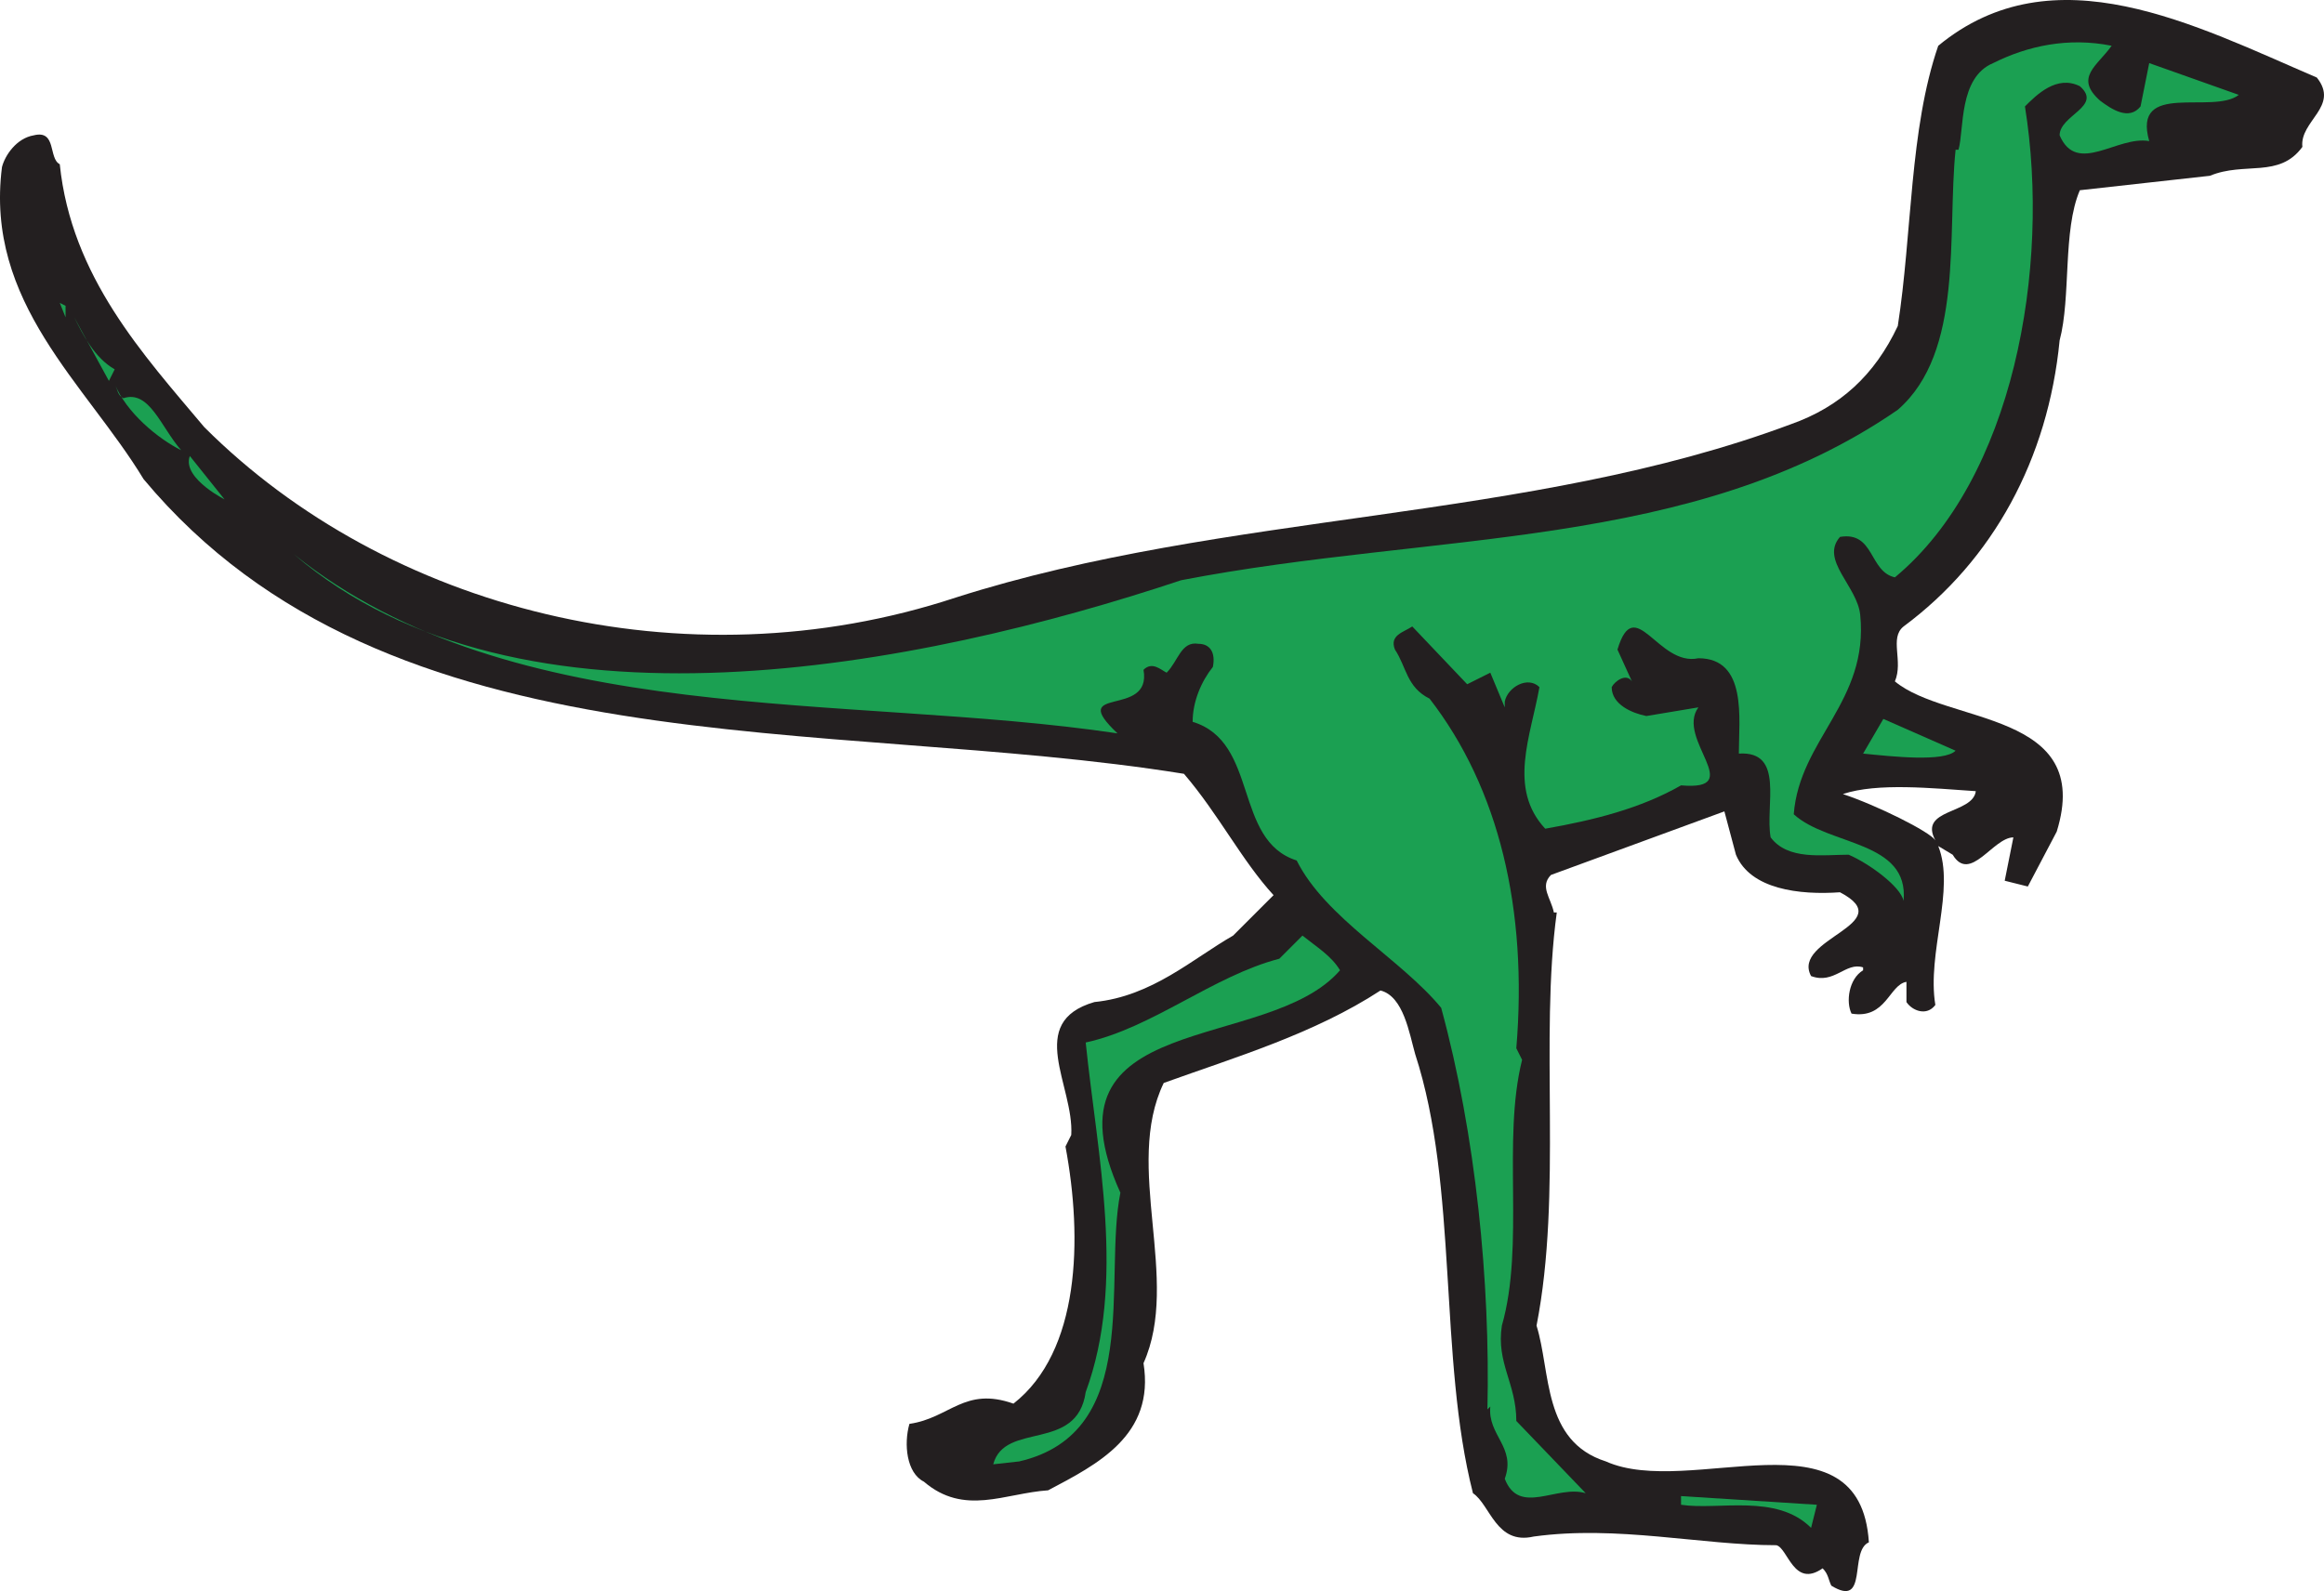
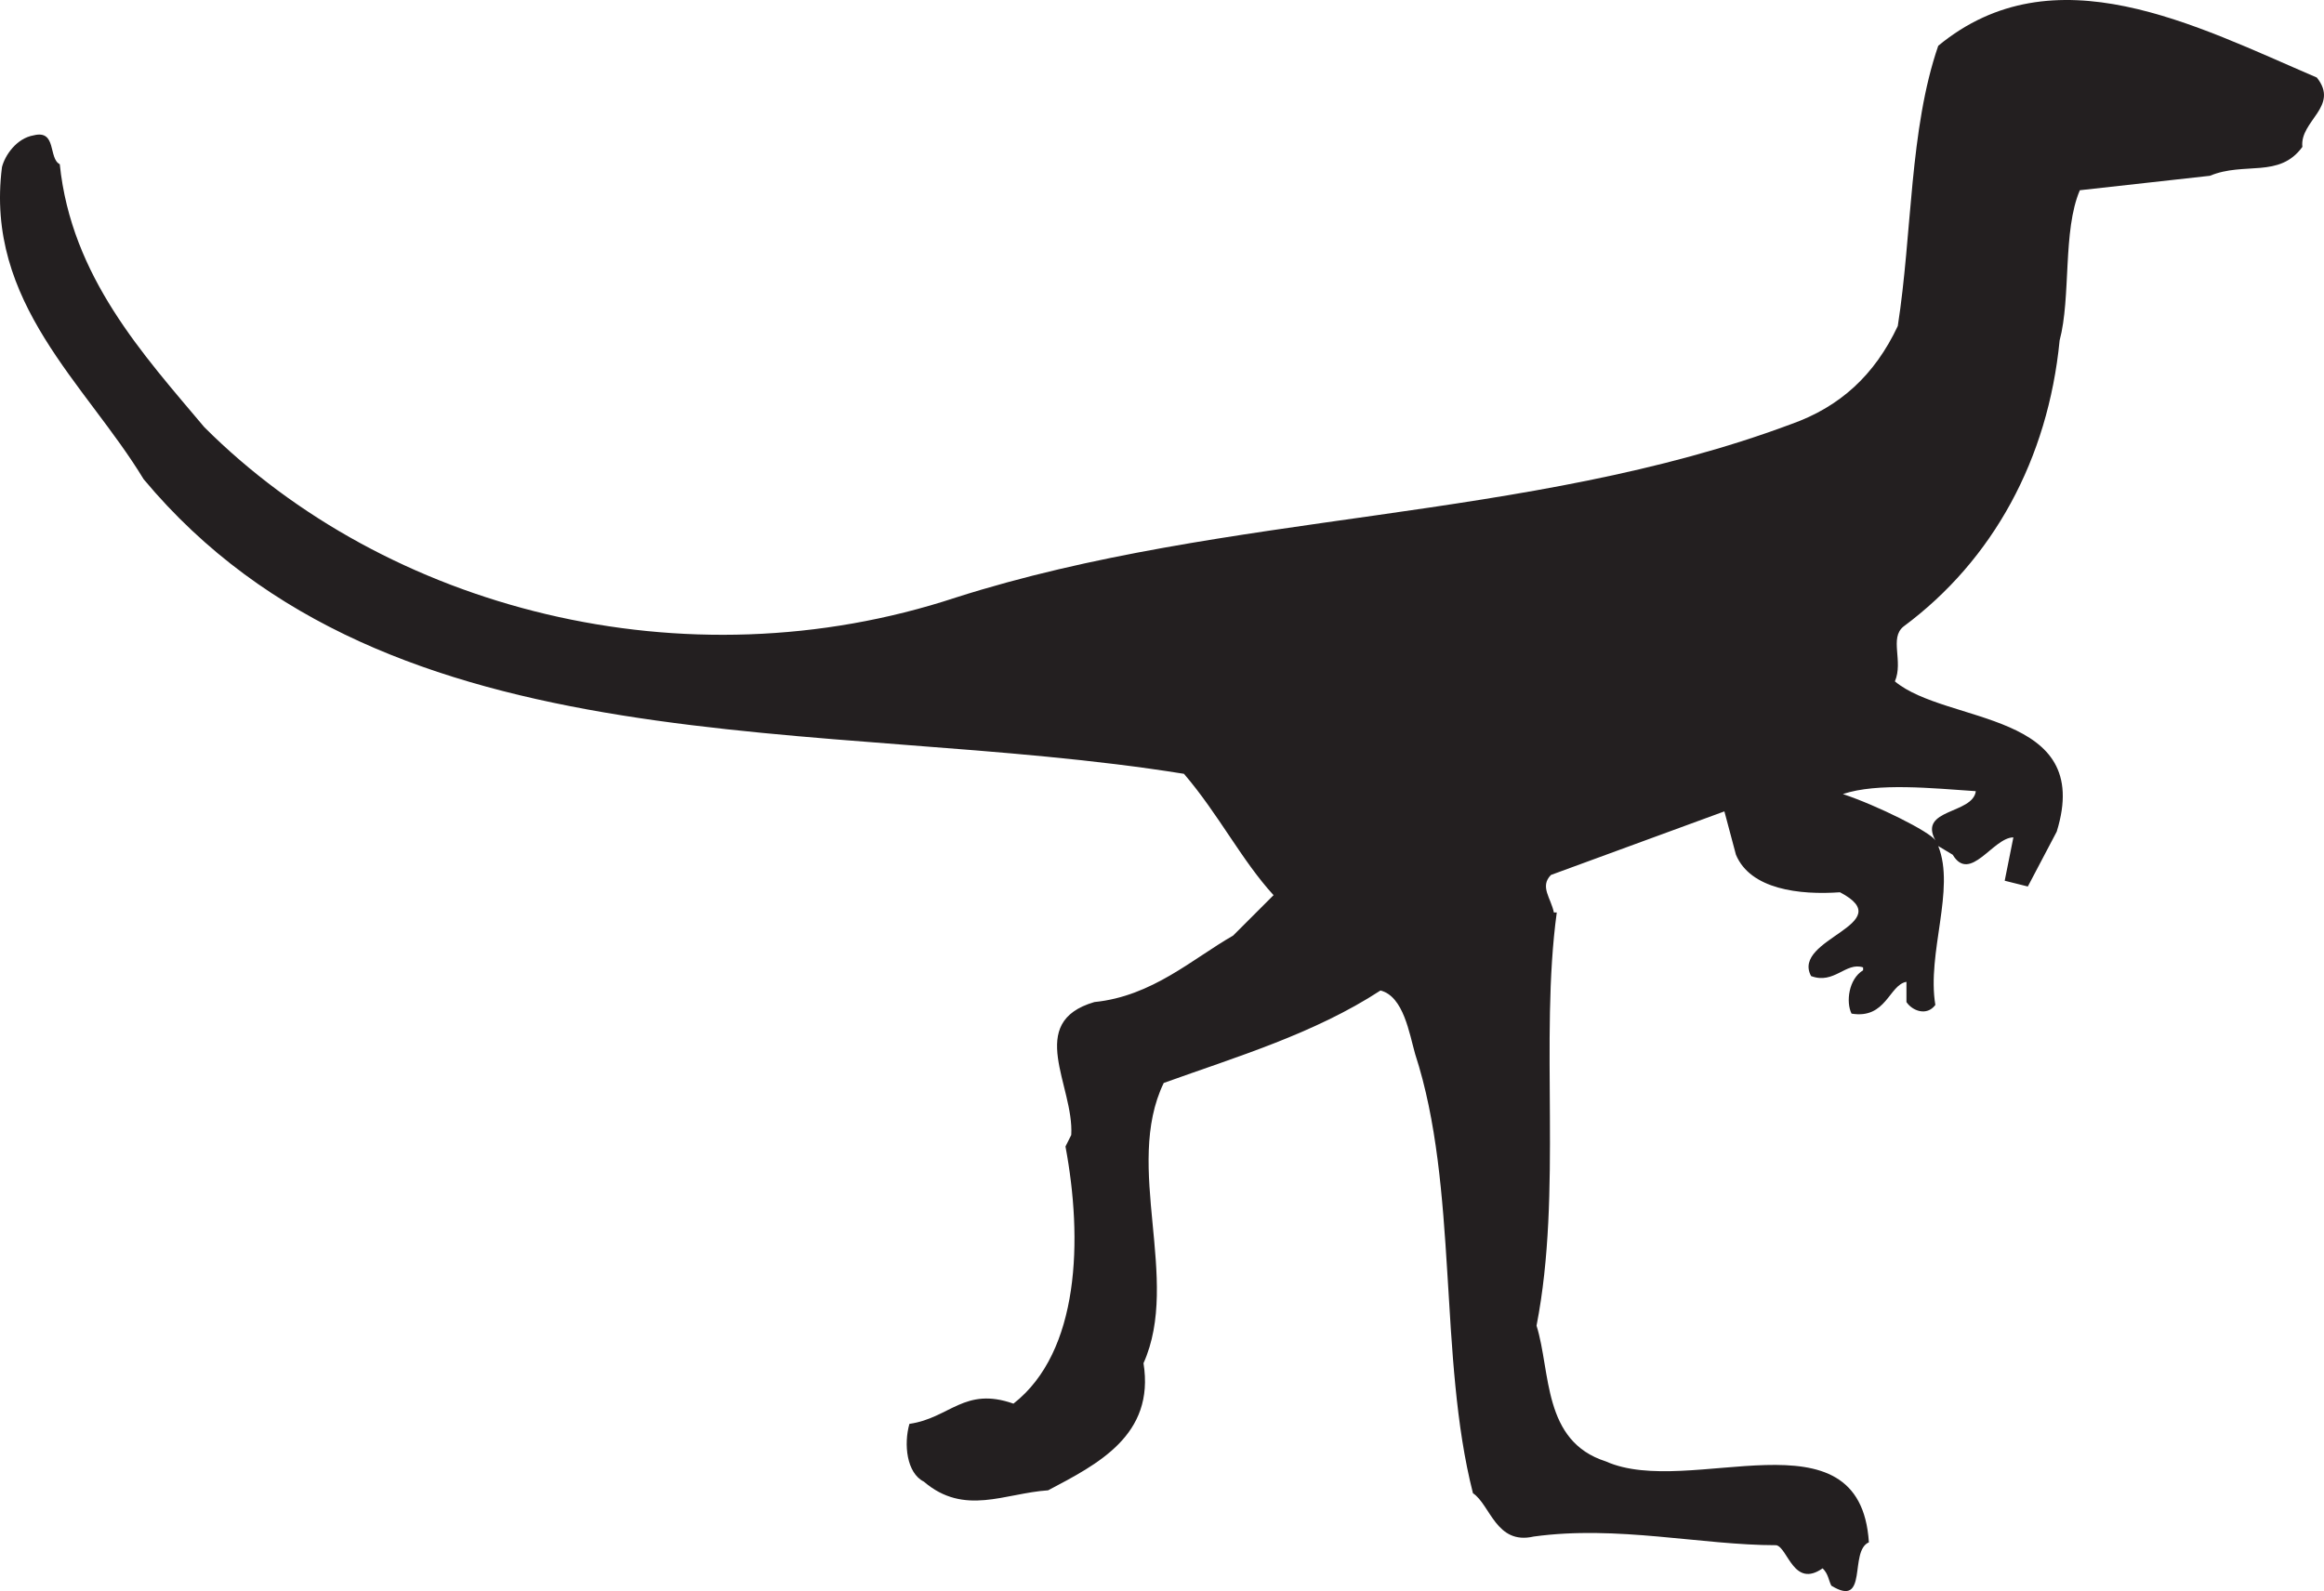
<svg xmlns="http://www.w3.org/2000/svg" width="603.122" height="413.037">
  <path fill="#231f20" fill-rule="evenodd" d="M601.262 20.13c-31.5-13.5-68.25-33-98.25-8.25-7.5 21.75-6.75 48.75-10.5 72.75-6 12.75-15 21-27.75 25.5-68.25 25.5-146.25 22.5-216.75 45-70.5 23.25-147.75 3-195-44.25-15.75-18.75-34.5-39-37.5-68.25-3-1.5-.75-9-6.75-7.5-4.5.75-7.5 5.25-8.25 8.25-4.5 35.25 21.75 56.25 36.75 81 63.75 76.5 177 61.5 270 76.5 9 10.5 15 22.5 23.25 31.5l-10.5 10.5c-10.5 6-21 15.75-36 17.25-18 5.25-5.25 21.75-6 34.5l-1.5 3c4.5 24 3.75 53.25-13.5 66.75-12.75-4.5-16.5 3.75-27 5.25-1.5 5.25-.75 12.75 3.75 15 10.5 9 21 3 32.25 2.25 12.75-6.75 27.75-14.25 24.75-33 9.75-21.75-5.25-51 5.25-72.75 18.75-6.75 39-12.75 56.25-24 6 1.5 7.5 11.25 9 16.5 11.25 34.5 6 78.75 15 114 4.5 3 6 13.5 15.75 11.25 21.75-3 43.5 2.25 63 2.25 3 .75 4.5 11.25 12 6 1.5 1.5 1.5 3 2.25 4.5 9.75 6 4.5-9 9.75-11.25-2.25-35.25-46.5-11.25-68.25-21-16.5-5.25-14.25-23.25-18-35.25 6.75-34.5.75-74.25 5.25-107.25h-.75c-.75-3.75-3.75-6.75-.75-9.75l45-16.5 3 11.25c3.75 9 16.5 10.5 27 9.75 15.75 8.25-12.75 12-7.5 21.75 6 2.25 9-3.75 13.5-2.25v.75c-3.75 2.25-4.5 8.25-3 11.25 9 1.5 9.75-7.5 14.25-8.25v5.25c1.5 2.25 5.25 3.75 7.5.75-2.25-13.5 5.25-30 .75-41.25l3.75 2.25c4.5 7.5 10.5-4.5 15.75-4.5l-2.25 11.25 6 1.5 7.5-14.25c9.75-31.5-28.5-27.75-42-39 2.25-5.25-1.5-11.25 2.25-14.25 23.25-17.25 37.5-43.5 40.5-74.25 3-11.25.75-28.5 5.25-39l33.75-3.75c9-3.75 18 .75 24-7.5-.75-6.75 9.75-10.5 3.75-18m-88.5 185.25c-.75 6-15 4.5-10.5 12.75-1.5-2.25-15-9-24-12 9-3 23.25-1.5 34.5-.75" />
-   <path fill="#1ba052" fill-rule="evenodd" d="M548.012 11.88c-3.75 5.25-9.75 8.25-3 14.25 3 2.25 7.5 5.25 10.5 1.5l2.25-11.25 23.25 8.25c-6.75 5.25-27.75-3.75-23.25 12-8.25-1.5-18.75 9-23.25-1.5 0-5.25 11.25-7.5 5.25-12.75-6-3-11.25 2.25-14.25 5.25 6.75 42-3 96.75-33.75 122.25-6.75-1.5-5.25-12-14.25-10.5-5.25 6 4.5 12.75 5.25 20.25 2.25 22.5-15.75 32.25-17.25 51.75 9 8.25 30 6.75 28.5 22.5-.75-3.75-9-9.75-14.25-12-6.75 0-15.75 1.5-20.25-4.5-1.5-8.25 3.75-22.5-8.25-21.75 0-9 2.25-24.75-10.5-24.75-10.5 2.25-16.5-17.25-21-2.25l3.75 8.25c-1.5-2.25-4.5 0-5.25 1.5 0 4.5 5.25 6.75 9 7.5l13.5-2.25c-6 8.25 12.75 21.75-4.5 20.25-10.5 6-22.5 9-35.25 11.25-9.75-10.5-3.75-24-1.5-36.75-3-3-8.25 0-9 3.75v1.5l-3.75-9-6 3-14.25-15c-2.25 1.5-6 2.25-4.5 6 3 4.5 3 9.75 9 12.75 18 23.25 25.5 54.75 22.5 90.75l1.5 3c-5.25 21 .75 48-5.25 69-1.5 9.75 3.75 15 3.75 24.75l18 18.75c-7.5-2.25-17.25 6-21-3.75 3-8.25-4.5-11.25-3.75-18.75l-.75.75c.75-33-3-71.25-12-104.25-10.5-12.75-30-23.25-37.5-38.25-16.5-5.25-9.75-30.75-27-36 0-5.25 2.25-10.5 5.25-14.25.75-3.75-.75-6-3.75-6-4.5-.75-5.25 4.5-8.25 7.5-1.5-.75-3.75-3-6-.75 2.25 12.75-20.25 3.75-6.75 16.5-70.5-10.5-156.75-.75-213.75-46.5 58.5 50.25 162.75 29.25 230.25 6.75 66-12.75 132.75-7.5 186-44.25 17.25-15 12.75-45.75 15-67.5h.75c1.5-5.25 0-18.75 9-22.5 9-4.5 19.5-6.75 30.75-4.5m-531 70.5-1.5-3.75 1.5.75zm12.75 13.5-1.5 3-9-16.5c2.25 4.5 5.25 10.5 10.5 13.5m2.25 7.5c6.75-2.25 9.75 7.5 15 13.5-6-3-14.25-9.75-17.25-17.25.75 1.5.75 3 2.25 3.75m26.25 26.25c1.5.75-11.25-5.25-9-11.25l9 11.25" />
-   <path fill="#1ba052" fill-rule="evenodd" d="M507.512 194.88c-3 3-16.5 1.5-24 .75l5.25-9 18.75 8.25m-159.75 57c-18.75 21.75-78.75 9.75-57 57.75-4.5 22.5 6 62.25-26.25 69.75l-6.75.75c3-11.25 21.75-3 24-18.75 10.5-28.5 3-61.5 0-90.75 17.25-3.75 33-17.25 50.25-21.75l6-6c3.75 3 7.5 5.25 9.75 9m122.25 144.75c-9-9-24-4.5-33.75-6v-2.25l35.25 2.25-1.5 6" />
</svg>